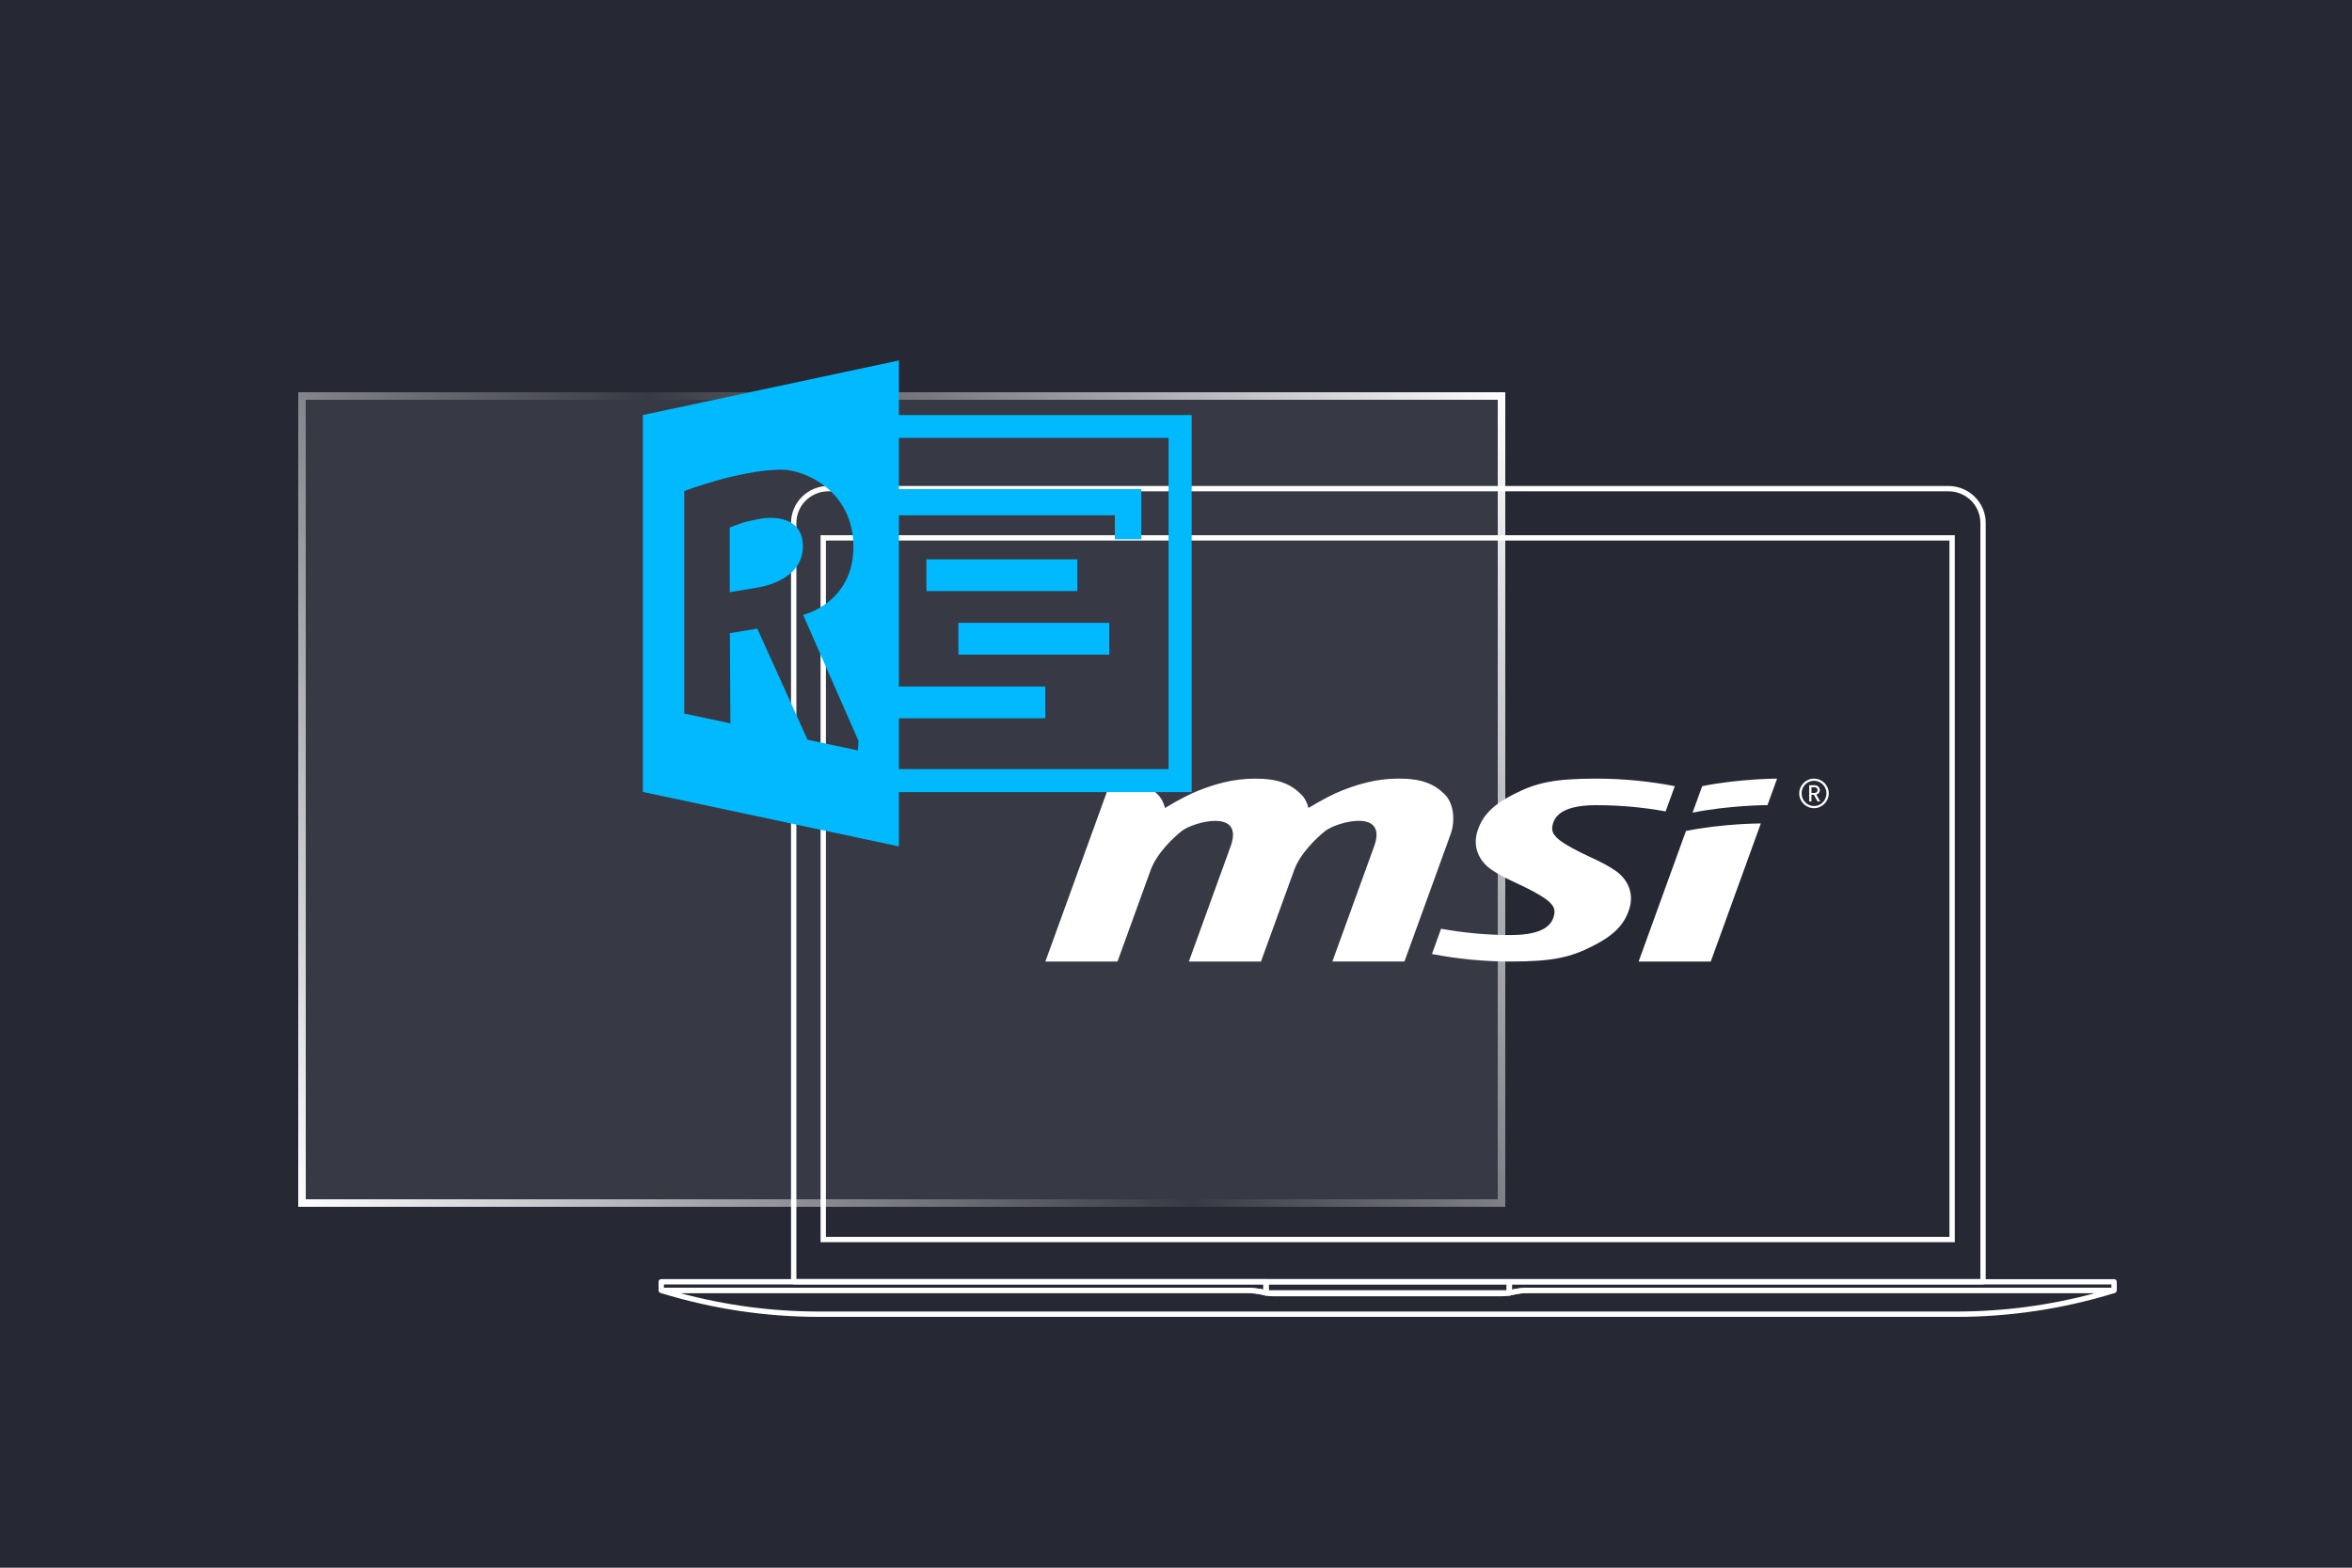
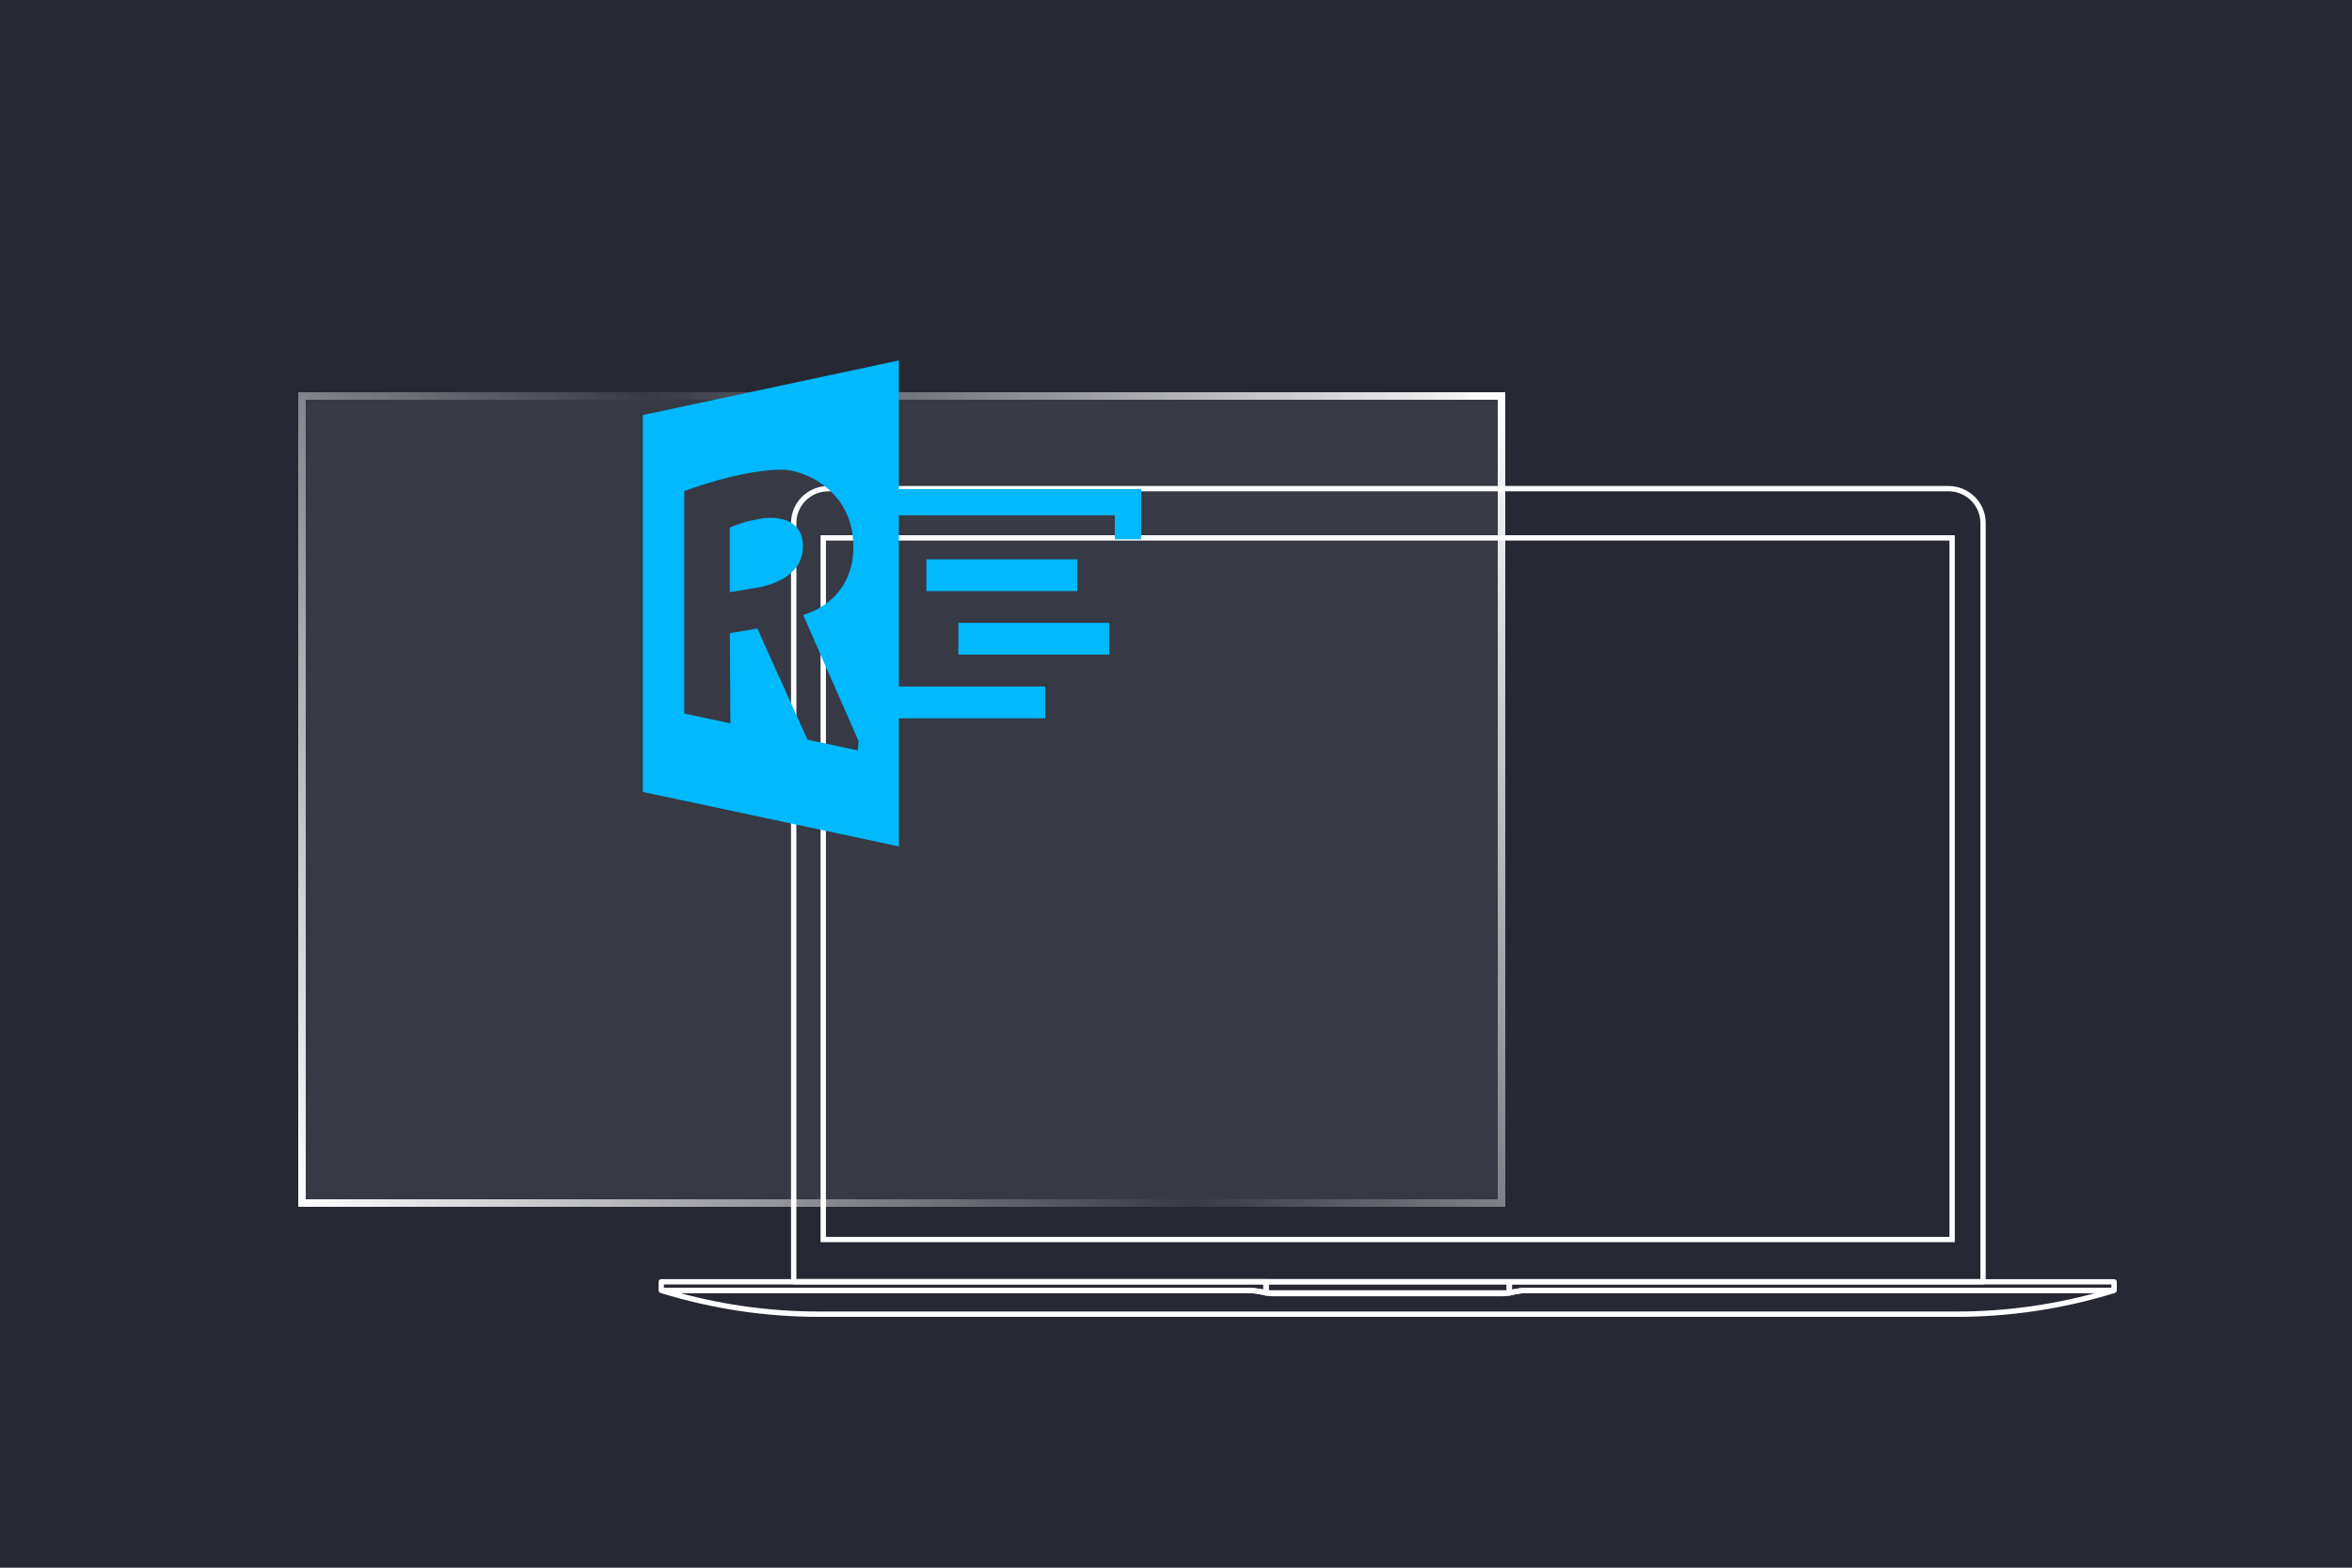
<svg xmlns="http://www.w3.org/2000/svg" width="150" height="100" viewBox="0 0 150 100" fill="none">
  <path d="M0 0H150V100H0V0Z" fill="#262834" />
  <g clip-path="url(#clip0_21_63602)">
    <path d="M80.742 82.643C80.732 82.643 80.722 82.643 80.712 82.641C80.666 82.633 80.62 82.623 80.575 82.612C80.199 82.523 79.856 82.479 79.524 82.479H42.171C42.077 82.479 42 82.403 42 82.31V81.763C42 81.669 42.077 81.594 42.171 81.594H80.742C80.837 81.594 80.913 81.669 80.913 81.763V82.472C80.913 82.523 80.891 82.571 80.852 82.602C80.821 82.628 80.782 82.642 80.742 82.642V82.643ZM42.342 82.141H79.522C79.857 82.141 80.2 82.181 80.57 82.263V81.934H42.342V82.141Z" fill="white" />
    <path d="M95.775 82.688H81.225C81.055 82.688 80.882 82.672 80.711 82.641C80.63 82.626 80.57 82.556 80.57 82.473V81.764C80.57 81.671 80.647 81.595 80.742 81.595H96.258C96.353 81.595 96.429 81.671 96.429 81.764V82.473C96.429 82.555 96.37 82.625 96.289 82.641C96.118 82.672 95.944 82.688 95.774 82.688H95.775ZM80.914 82.329C81.018 82.342 81.123 82.349 81.226 82.349H95.776C95.88 82.349 95.984 82.342 96.089 82.329V81.934H80.915V82.329H80.914Z" fill="white" />
-     <path d="M124.77 84H52.234C48.826 84 45.447 83.493 42.191 82.495C42.105 82.467 42.051 82.384 42.065 82.294C42.078 82.205 42.154 82.141 42.245 82.141H79.715C79.715 82.141 79.723 82.141 79.726 82.141C79.755 82.143 80.403 82.188 80.768 82.3H96.239C96.336 82.278 96.742 82.184 97.155 82.142C97.161 82.142 97.167 82.142 97.172 82.142H134.757C134.848 82.142 134.923 82.206 134.937 82.296C134.951 82.385 134.897 82.469 134.81 82.496C131.555 83.494 128.176 84.001 124.767 84.001L124.77 84ZM43.364 82.48C46.255 83.263 49.233 83.66 52.234 83.66H124.769C127.77 83.66 130.749 83.263 133.638 82.48H97.182C96.746 82.525 96.305 82.634 96.302 82.635C96.288 82.638 96.274 82.639 96.261 82.639H80.742C80.724 82.639 80.705 82.636 80.688 82.63C80.386 82.531 79.774 82.484 79.709 82.48H43.364Z" fill="white" />
+     <path d="M124.77 84H52.234C48.826 84 45.447 83.493 42.191 82.495C42.105 82.467 42.051 82.384 42.065 82.294C42.078 82.205 42.154 82.141 42.245 82.141H79.715C79.715 82.141 79.723 82.141 79.726 82.141C79.755 82.143 80.403 82.188 80.768 82.3H96.239C96.336 82.278 96.742 82.184 97.155 82.142C97.161 82.142 97.167 82.142 97.172 82.142H134.757C134.848 82.142 134.923 82.206 134.937 82.296C134.951 82.385 134.897 82.469 134.81 82.496C131.555 83.494 128.176 84.001 124.767 84.001L124.77 84ZM43.364 82.48C46.255 83.263 49.233 83.66 52.234 83.66H124.769C127.77 83.66 130.749 83.263 133.638 82.48H97.182C96.746 82.525 96.305 82.634 96.302 82.635C96.288 82.638 96.274 82.639 96.261 82.639H80.742C80.386 82.531 79.774 82.484 79.709 82.48H43.364Z" fill="white" />
    <path d="M96.257 82.643C96.217 82.643 96.178 82.629 96.148 82.603C96.109 82.571 96.086 82.523 96.086 82.473V81.764C96.086 81.671 96.162 81.595 96.257 81.595H134.828C134.923 81.595 134.999 81.671 134.999 81.764V82.311C134.999 82.404 134.923 82.48 134.828 82.48H97.477C97.145 82.48 96.8 82.523 96.425 82.612C96.38 82.623 96.335 82.633 96.289 82.641C96.279 82.643 96.269 82.643 96.258 82.643H96.257ZM96.428 81.934V82.263C96.799 82.18 97.141 82.141 97.476 82.141H134.656V81.934H96.427H96.428Z" fill="white" />
    <path d="M126.47 81.926H50.62C50.526 81.926 50.449 81.85 50.449 81.757V33.357C50.449 32.057 51.516 31 52.827 31H124.263C125.574 31 126.641 32.057 126.641 33.357V81.757C126.641 81.85 126.565 81.926 126.47 81.926ZM50.791 81.587H126.299V33.357C126.299 32.244 125.386 31.339 124.263 31.339H52.826C51.703 31.339 50.79 32.244 50.79 33.357V81.587H50.791Z" fill="white" />
    <path d="M124.669 79.237H52.332V34.141H124.668V79.236L124.669 79.237ZM52.675 78.898H124.327V34.48H52.674V78.897L52.675 78.898Z" fill="white" />
    <g clip-path="url(#clip1_21_63602)">
      <path fill-rule="evenodd" clip-rule="evenodd" d="M115.689 49.667C115.169 49.667 114.746 50.09 114.746 50.609C114.746 51.129 115.169 51.552 115.689 51.552C116.208 51.552 116.631 51.129 116.631 50.609C116.631 50.09 116.211 49.667 115.689 49.667ZM115.689 51.415C115.252 51.415 114.897 51.052 114.897 50.609C114.897 50.167 115.252 49.804 115.689 49.804C116.126 49.804 116.483 50.167 116.483 50.609C116.483 51.052 116.126 51.415 115.689 51.415Z" fill="white" />
      <path fill-rule="evenodd" clip-rule="evenodd" d="M115.84 50.683C115.968 50.643 116.06 50.551 116.06 50.4C116.06 50.226 115.914 50.089 115.734 50.089H115.383V51.123H115.526V50.7H115.68L115.917 51.123H116.083L115.834 50.683H115.84ZM115.528 50.58V50.217H115.72C115.837 50.217 115.917 50.294 115.917 50.4C115.917 50.506 115.837 50.58 115.72 50.58H115.528Z" fill="white" />
      <path fill-rule="evenodd" clip-rule="evenodd" d="M109.105 61.334L112.298 52.526C112.298 52.526 109.91 52.526 107.523 53.006L104.504 61.334H109.105ZM108.559 50.147L107.945 51.837C110.347 51.358 112.721 51.358 112.721 51.358L113.335 49.667C113.335 49.667 110.947 49.667 108.559 50.147ZM91.906 59.243C93.343 59.506 94.822 59.643 96.336 59.643C97.887 59.643 99.015 59.297 99.135 58.243C99.195 57.741 98.721 57.381 97.852 56.901C96.859 56.353 96.022 56.079 95.159 55.502C94.297 54.925 93.923 54.014 94.214 53.051C94.554 51.926 95.342 51.275 96.547 50.658C97.958 49.938 99.078 49.667 101.799 49.667C103.513 49.667 105.189 49.833 106.812 50.147L106.226 51.758C104.79 51.495 103.31 51.361 101.796 51.361C100.283 51.361 99.118 51.706 98.995 52.76C98.938 53.263 99.409 53.625 100.28 54.102C101.274 54.651 102.111 54.925 102.973 55.502C103.839 56.079 104.21 56.99 103.918 57.952C103.579 59.075 102.788 59.728 101.585 60.343C100.174 61.062 99.055 61.334 96.336 61.334C94.622 61.334 92.946 61.168 91.324 60.854L91.906 59.243ZM84.972 61.334L87.637 53.985C88.525 51.535 85.263 52.431 84.535 52.994C83.964 53.437 82.918 54.445 82.536 55.502L80.419 61.336H75.819L78.483 53.988C79.371 51.538 76.113 52.434 75.382 52.997C74.81 53.44 73.765 54.448 73.382 55.505L71.269 61.336H66.668L70.898 49.67C72.363 49.67 73.154 50.007 73.822 50.661C74.065 50.901 74.216 51.209 74.299 51.54C75.162 51.018 75.924 50.627 76.438 50.427C77.395 50.053 78.583 49.667 80.048 49.667C81.513 49.667 82.304 50.004 82.97 50.658C83.216 50.898 83.367 51.206 83.45 51.538C84.312 51.015 85.075 50.624 85.589 50.424C86.546 50.05 87.734 49.664 89.199 49.664C90.664 49.664 91.458 50.001 92.123 50.655C92.789 51.306 92.772 52.5 92.532 53.163L89.57 61.331H84.969L84.972 61.334Z" fill="white" />
    </g>
  </g>
  <g filter="url(#filter0_bd_21_63602)">
    <rect x="19" y="13" width="77" height="52" fill="white" fill-opacity="0.08" shape-rendering="crispEdges" />
    <rect x="19.25" y="13.25" width="76.5" height="51.5" stroke="url(#paint0_linear_21_63602)" stroke-width="0.5" shape-rendering="crispEdges" />
  </g>
  <g clip-path="url(#clip2_21_63602)">
-     <path d="M55 26.475V50.526H76V26.475H55ZM74.525 49.062H56.26V27.931H74.525V49.062Z" fill="#00B9FF" />
    <path d="M70.744 39.73H61.121V41.757H70.744V39.73Z" fill="#00B9FF" />
    <path d="M68.705 35.679H59.082V37.705H68.705V35.679Z" fill="#00B9FF" />
    <path d="M66.662 43.791H57.039V45.817H66.662V43.791Z" fill="#00B9FF" />
    <path d="M55.91 31.199V32.869H71.098V34.397H72.78V31.199H55.91Z" fill="#00B9FF" />
    <path d="M41 26.474V50.518L57.328 53.992V22.992L41 26.474ZM54.713 47.867L51.5 47.186L48.295 40.095L46.549 40.388L46.581 46.141L43.639 45.516V31.326C43.639 31.326 47.043 30.012 49.762 29.957C51.293 29.925 54.426 31.294 54.426 34.879C54.426 38.465 51.221 39.224 51.221 39.224L54.753 47.265L54.713 47.867ZM48.638 33.067C48.638 33.067 47.761 33.209 47.322 33.36C46.892 33.502 46.541 33.653 46.541 33.653V37.776L48.287 37.483C48.287 37.483 51.181 37.127 51.205 34.879C51.229 32.624 48.638 33.067 48.638 33.067Z" fill="#00B9FF" />
  </g>
  <defs>
    <filter id="filter0_bd_21_63602" x="11" y="9" width="93" height="76" filterUnits="userSpaceOnUse" color-interpolation-filters="sRGB">
      <feFlood flood-opacity="0" result="BackgroundImageFix" />
      <feGaussianBlur in="BackgroundImageFix" stdDeviation="2" />
      <feComposite in2="SourceAlpha" operator="in" result="effect1_backgroundBlur_21_63602" />
      <feColorMatrix in="SourceAlpha" type="matrix" values="0 0 0 0 0 0 0 0 0 0 0 0 0 0 0 0 0 0 127 0" result="hardAlpha" />
      <feOffset dy="12" />
      <feGaussianBlur stdDeviation="4" />
      <feComposite in2="hardAlpha" operator="out" />
      <feColorMatrix type="matrix" values="0 0 0 0 0 0 0 0 0 0 0 0 0 0 0 0 0 0 0.35 0" />
      <feBlend mode="normal" in2="effect1_backgroundBlur_21_63602" result="effect2_dropShadow_21_63602" />
      <feBlend mode="normal" in="SourceGraphic" in2="effect2_dropShadow_21_63602" result="shape" />
    </filter>
    <linearGradient id="paint0_linear_21_63602" x1="19" y1="65" x2="96" y2="13" gradientUnits="userSpaceOnUse">
      <stop stop-color="white" />
      <stop offset="0.51" stop-color="white" stop-opacity="0" />
      <stop offset="1" stop-color="white" />
      <stop offset="1" stop-color="white" />
    </linearGradient>
    <clipPath id="clip0_21_63602">
      <rect width="93" height="53" fill="white" transform="translate(42 31)" />
    </clipPath>
    <clipPath id="clip1_21_63602">
-       <rect width="70" height="35" fill="white" transform="translate(55 38)" />
-     </clipPath>
+       </clipPath>
    <clipPath id="clip2_21_63602">
      <rect width="35" height="31" fill="white" transform="translate(41 23)" />
    </clipPath>
  </defs>
</svg>